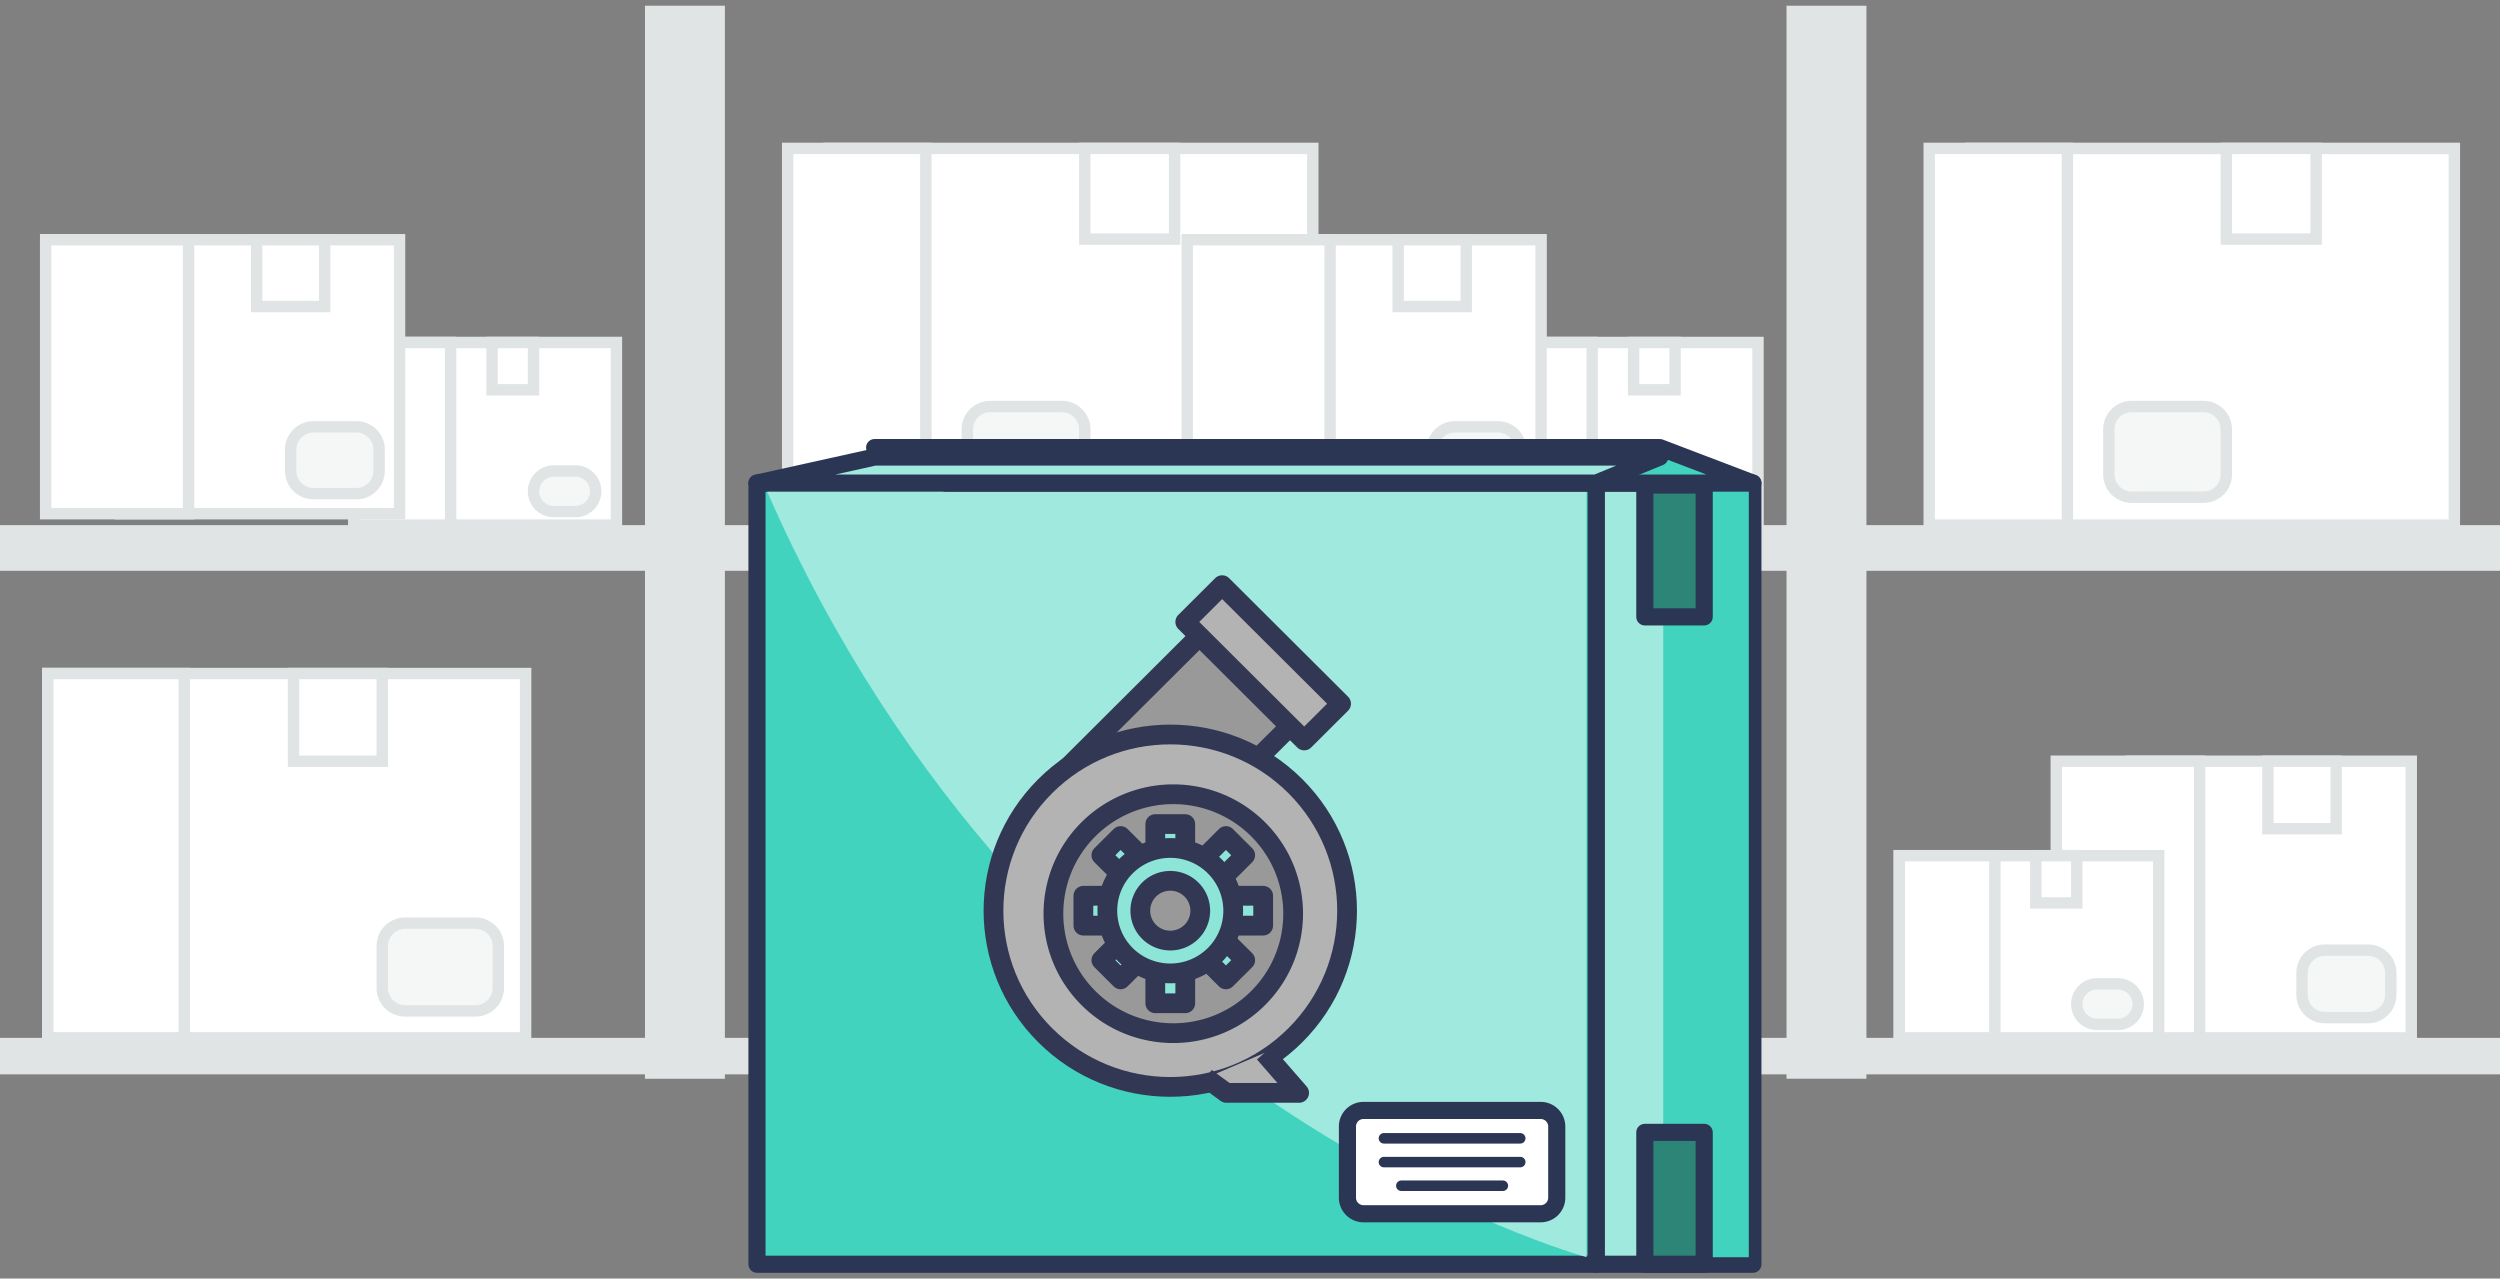
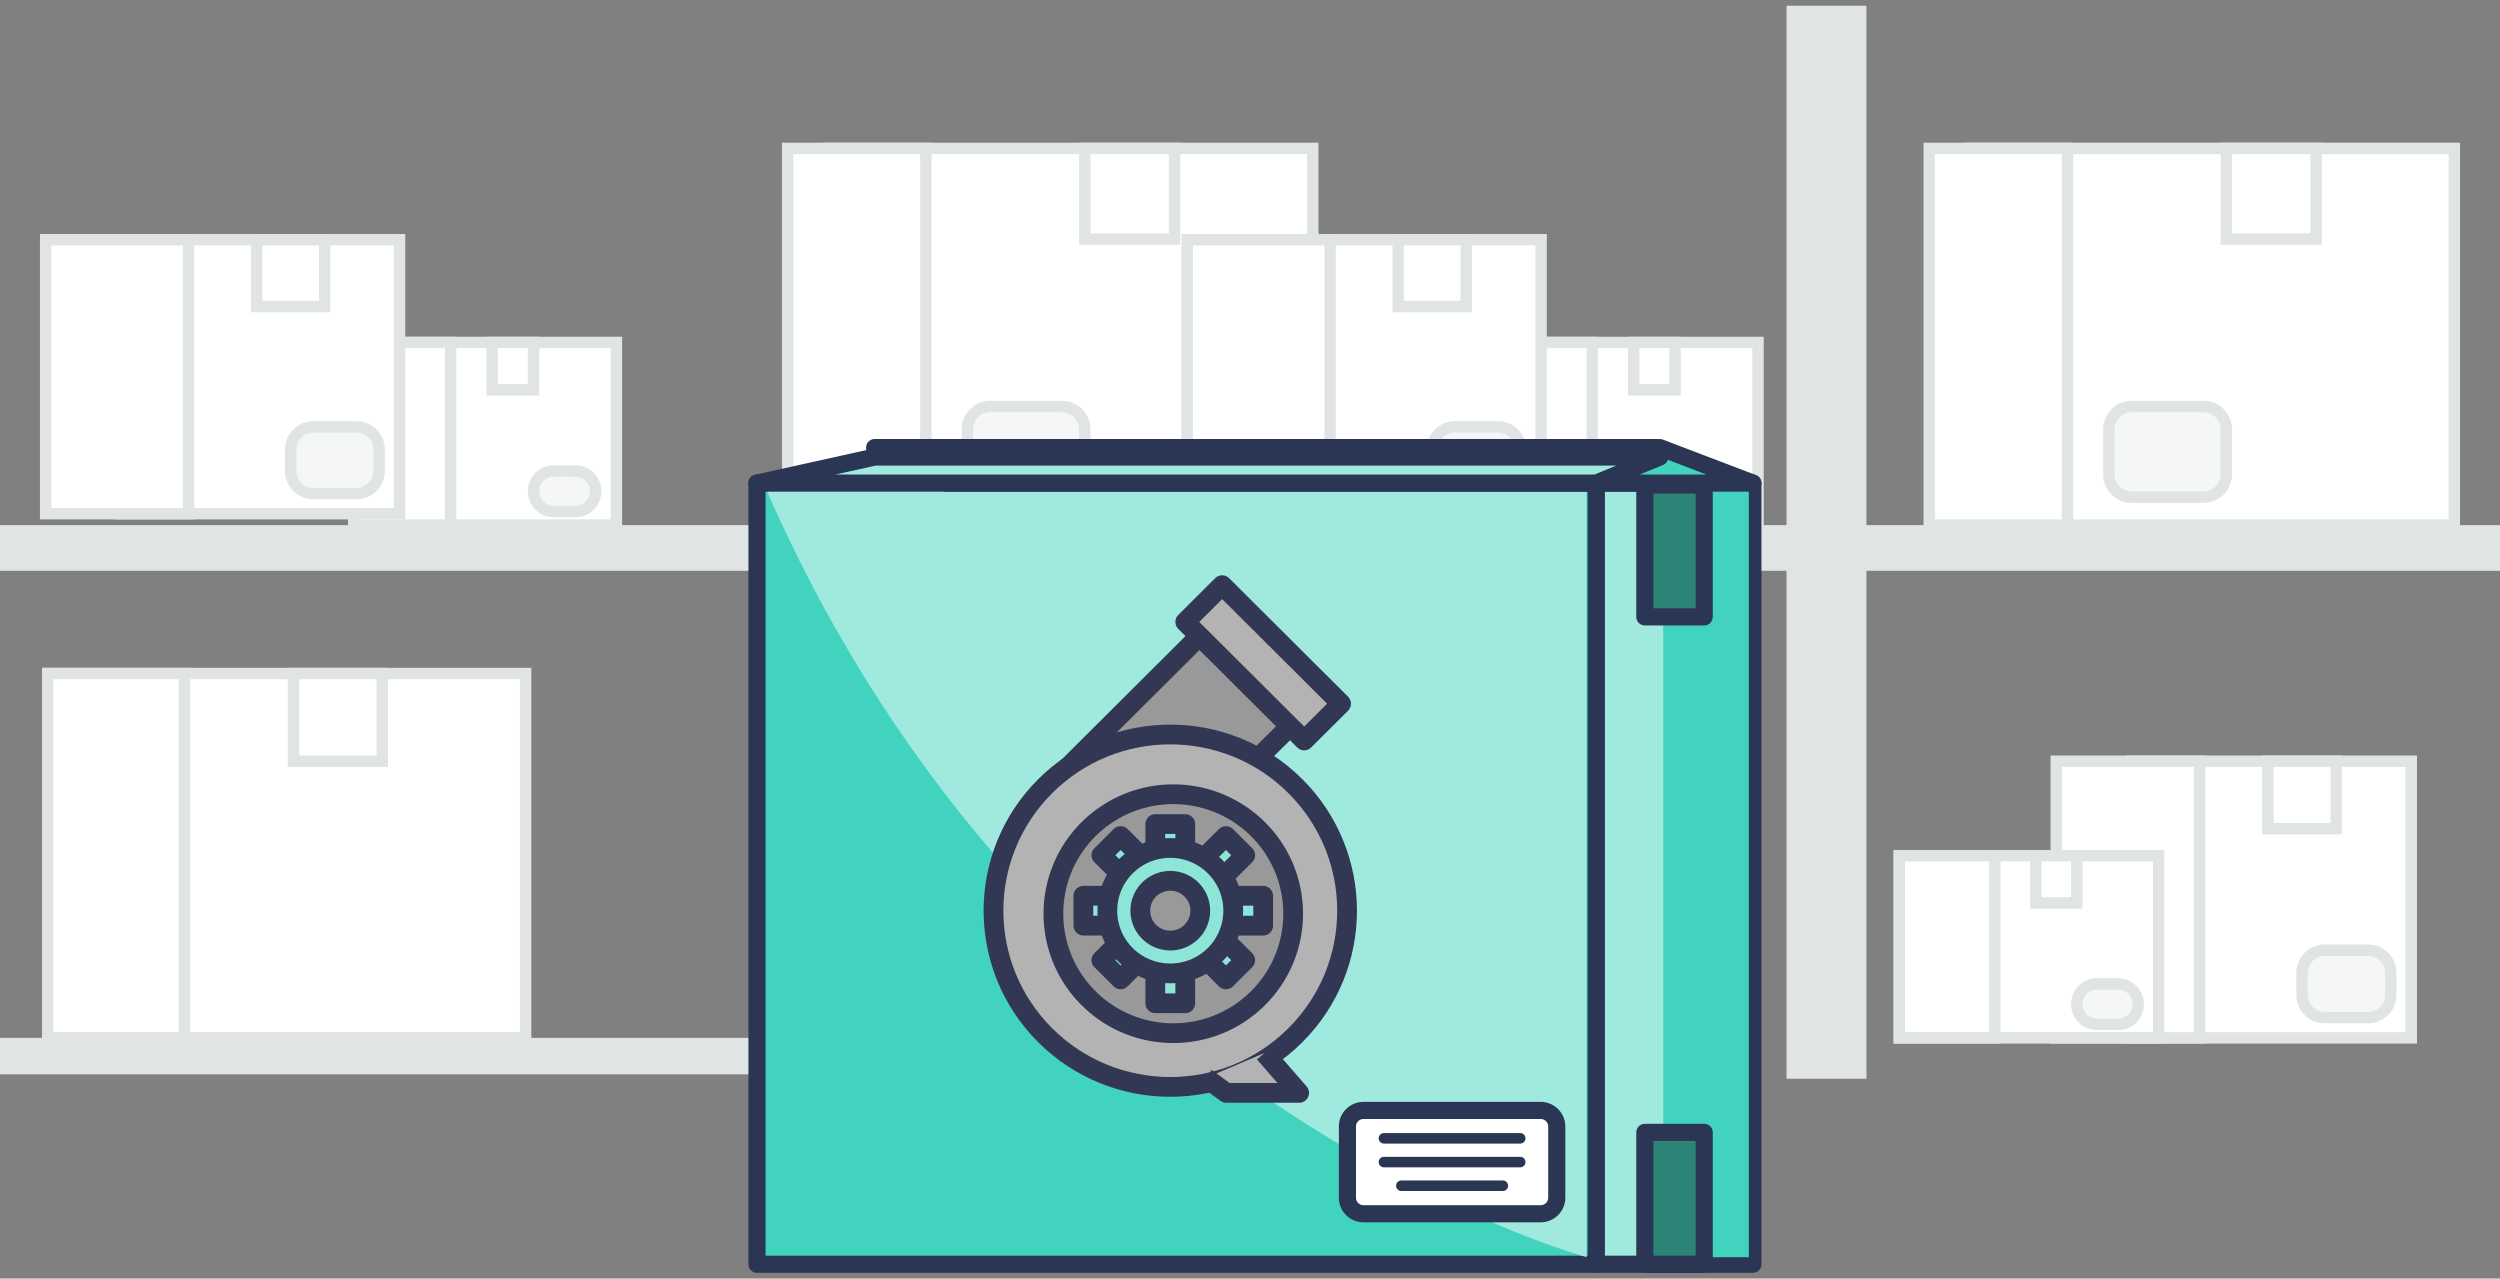
<svg xmlns="http://www.w3.org/2000/svg" xmlns:xlink="http://www.w3.org/1999/xlink" width="219" height="112">
  <rect width="100%" height="100%" fill="#808080" stroke="none" />
  <style>.B{fill:#e1e4e5}.C{fill:#fff}.D{stroke-linejoin:round}.E{fill-opacity:.321}.F{stroke:#323854}.G{stroke-width:1.731}.H{fill:#8de5d7}.I{stroke:#e1e4e5}.J{stroke:#2b3554}.K{stroke-width:1.5}.L{fill:#a0e9de}.M{fill:#b3b3b3}.N{fill-rule:nonzero}</style>
  <g fill="none" fill-rule="evenodd">
    <path d="M0 46h119v4H0z" class="B" />
    <g class="I">
      <g class="C">
        <path d="M54 30H31v16h23z" />
        <path d="M39.474 30H31v16h8.474zm7.263 0h-3.632v4.148h3.632z" />
      </g>
      <use xlink:href="#B" class="B E" />
      <g class="C">
        <path d="M35 21H10.558v24H35z" />
        <path d="M16.519 21H4v24h12.519zm11.923 0H22.48v5.854h5.962z" />
      </g>
      <use xlink:href="#C" class="B E" />
      <g class="C">
        <path d="M46.045 59H4.186v31.916h41.859z" />
        <path d="M16.146 59H4.186v31.916h11.96zm17.341 0h-7.774v7.684h7.774z" />
      </g>
      <use xlink:href="#D" class="B E" />
      <g class="C">
        <path d="M111.226 66.684H86.709v24.233h24.518z" />
        <path d="M92.688 66.684H80.131v24.233h12.558zm11.96 0h-5.98v5.91h5.98z" />
      </g>
      <use xlink:href="#E" class="B E" />
      <g class="C">
        <path d="M89.101 74.958H66.377v15.958h22.724z" />
        <path d="M74.749 74.958h-8.372v15.958h8.372zm7.176 0h-3.588v4.137h3.588z" />
      </g>
      <use xlink:href="#F" class="B E" />
    </g>
    <path d="M119 90.916H0v3.198h119z" class="B" />
-     <path d="M63.5.5v94h-7V.5z" class="B" />
    <g class="I">
      <g class="C">
        <path d="M72.632 13H115v33H72.632z" />
        <path d="M69 13h12.105v33H69zm26.026 0h7.868v7.944h-7.868z" />
      </g>
      <use xlink:href="#G" class="B E" />
    </g>
    <path d="M100 46h119v4H100z" class="B" />
    <g class="I">
      <g class="C">
        <path d="M154 30h-23v16h23z" />
        <path d="M139.474 30H131v16h8.474zm7.263 0h-3.632v4.148h3.632z" />
      </g>
      <use xlink:href="#B" x="100" class="B E" />
      <g class="C">
        <path d="M135 21h-24.442v24H135z" />
        <path d="M116.519 21H104v24h12.519zm11.923 0h-5.962v5.854h5.962z" />
      </g>
      <use xlink:href="#C" x="100" class="B E" />
      <g class="C">
        <path d="M146.045 59h-41.859v31.916h41.859z" />
        <path d="M116.146 59h-11.96v31.916h11.96zm17.341 0h-7.774v7.684h7.774z" />
      </g>
      <use xlink:href="#D" x="100" class="B E" />
      <g class="C">
        <path d="M211.226 66.684h-24.518v24.233h24.518z" />
        <path d="M192.688 66.684H180.13v24.233h12.558zm11.96 0h-5.98v5.91h5.98z" />
      </g>
      <use xlink:href="#E" x="100" class="B E" />
      <g class="C">
        <path d="M189.101 74.958h-22.724v15.958h22.724z" />
        <path d="M174.749 74.958h-8.372v15.958h8.372zm7.176 0h-3.588v4.137h3.588z" />
      </g>
      <use xlink:href="#F" x="100" class="B E" />
    </g>
-     <path d="M219 90.916H100v3.198h119z" class="B" />
    <path d="M163.5.5v94h-7V.5z" class="B" />
    <g class="I">
      <g class="C">
        <path d="M172.632 13H215v33h-42.368z" />
        <path d="M169 13h12.105v33H169zm26.026 0h7.868v7.944h-7.868z" />
      </g>
      <use xlink:href="#G" x="100" class="B E" />
    </g>
    <g class="N">
      <path d="M139.822 42.318h13.731v68.429h-13.731z" class="D J K L" />
      <g fill="#41d3bd">
        <path d="M145.701 42.927h7.494v67.205h-7.494z" />
        <path d="M139.822 110.747h-73.51V42.318h73.51z" class="D J K" />
      </g>
      <path d="M138.981 110.124S90.803 97.094 67.148 42.94h71.833v67.185z" class="L" />
    </g>
    <path d="M134.959 106.325h-15.511c-.78 0-1.412-.628-1.412-1.403v-6.245c0-.775.632-1.403 1.412-1.403h15.511a1.41 1.41 0 0 1 1.413 1.403v6.245a1.41 1.41 0 0 1-1.413 1.403" class="C J K" />
    <g class="N">
      <g fill="#2b3554">
        <use xlink:href="#H" />
        <path d="M122.761 104.331a.46.46 0 0 1-.462-.46.46.46 0 0 1 .462-.46h8.885a.46.46 0 0 1 .462.46.46.46 0 0 1-.462.46h-8.885z" />
        <use xlink:href="#H" y="-2.082" />
      </g>
      <g class="D J K">
        <path fill="#41d3bd" d="m153.552 42.318-8.155-3.11H76.618l6.245 3.11z" />
        <path d="m139.822 42.318 5.576-2.281h-68.78l-10.306 2.281z" class="L" />
        <path d="M144.087 99.197h5.201v11.55h-5.201zm0-56.709h5.201v11.55h-5.201z" fill="#2d8578" />
      </g>
    </g>
    <path fill="#999" d="M114.329 62.302 99.683 76.899l-7.929-7.902L106.4 54.399z" />
    <path d="M114.329 62.302 99.683 76.899l-7.929-7.902L106.4 54.399z" class="D F G" />
    <path d="M113.468 68.862c6.048 6.028 6.048 15.802 0 21.83s-15.855 6.028-21.903 0-6.048-15.802 0-21.83 15.854-6.028 21.903 0" class="M" />
    <path d="M113.468 68.862c6.048 6.028 6.048 15.802 0 21.83s-15.855 6.028-21.903 0-6.048-15.802 0-21.83 15.854-6.028 21.903 0z" class="D F G" />
    <path d="M110.204 72.639c4.1 4.087 4.1 10.713 0 14.8s-10.749 4.087-14.849 0-4.1-10.713 0-14.8a10.53 10.53 0 0 1 14.849 0" fill="#999" />
    <path d="M110.204 72.639c4.1 4.087 4.1 10.713 0 14.8s-10.749 4.087-14.849 0-4.1-10.713 0-14.8a10.53 10.53 0 0 1 14.849 0z" class="D F G" />
    <path d="m109.079 84.113-1.687 1.681-10.913-10.877 1.687-1.681z" class="H" />
    <path d="m109.079 84.113-1.687 1.681-10.913-10.877 1.687-1.681z" class="D F G" />
    <path d="M109.079 74.917 98.166 85.794l-1.687-1.681 10.913-10.877z" class="H" />
    <path d="M109.079 74.917 98.166 85.794l-1.687-1.681 10.913-10.877z" class="D F G" />
    <path d="M101.204 87.887h2.625V72.19h-2.625z" class="H" />
    <path d="M101.204 87.887h2.625V72.19h-2.625z" class="D F G" />
    <path d="M110.654 81.085h-15.75v-2.616h15.75z" class="H" />
    <path d="M110.654 81.085h-15.75v-2.616h15.75z" class="D F G" />
    <path d="M106.414 75.892a5.48 5.48 0 0 1 0 7.77 5.53 5.53 0 0 1-7.796 0c-2.153-2.146-2.153-5.624 0-7.77s5.643-2.146 7.796 0" class="H" />
    <path d="M106.414 75.892a5.48 5.48 0 0 1 0 7.77 5.53 5.53 0 0 1-7.796 0c-2.153-2.146-2.153-5.624 0-7.77s5.643-2.146 7.796 0z" class="D F G" />
    <path d="M104.11 77.665a2.61 2.61 0 0 1 0 3.7 2.63 2.63 0 0 1-3.712 0 2.61 2.61 0 0 1 0-3.7 2.63 2.63 0 0 1 3.712 0" fill="#999" />
    <path d="M104.373 77.927a2.61 2.61 0 0 1 0 3.7 2.63 2.63 0 0 1-3.712 0 2.61 2.61 0 0 1 0-3.7 2.63 2.63 0 0 1 3.712 0z" class="D F G" />
    <path d="m117.479 61.644-3.231 3.221-10.419-10.384 3.231-3.221z" class="M" />
    <g class="D F G">
      <path d="m117.479 61.644-3.231 3.221-10.419-10.384 3.231-3.221z" />
      <path d="m110.762 92.24 3.042 3.496h-6.374l-1.795-1.306" class="M" />
    </g>
  </g>
  <defs>
    <path id="B" d="M50.406 41.259h-1.892a1.78 1.78 0 0 0-1.778 1.778 1.78 1.78 0 0 0 1.778 1.778h1.892a1.78 1.78 0 0 0 1.778-1.778 1.78 1.78 0 0 0-1.778-1.778z" />
    <path id="C" d="M31.212 37.39h-3.75a2 2 0 0 0-2 2v1.854a2 2 0 0 0 2 2h3.75a2 2 0 0 0 2-2V39.39a2 2 0 0 0-2-2z" />
-     <path id="D" d="M41.653 80.869h-6.166a2 2 0 0 0-2 2v3.684a2 2 0 0 0 2 2h6.166a2 2 0 0 0 2-2v-3.684a2 2 0 0 0-2-2z" />
    <path id="E" d="M107.432 83.233h-3.774a2 2 0 0 0-2 2v1.91a2 2 0 0 0 2 2h3.774a2 2 0 0 0 2-2v-1.91a2 2 0 0 0-2-2z" />
    <path id="F" d="M85.533 86.188h-1.836a1.773 1.773 0 0 0 0 3.546h1.836a1.773 1.773 0 0 0 0-3.546z" />
    <path id="G" d="M86.737 35.611h6.289a2 2 0 0 1 2 2v3.944a2 2 0 0 1-2 2h-6.289a2 2 0 0 1-2-2v-3.944a2 2 0 0 1 2-2z" />
    <path id="H" d="M121.236 102.259a.46.46 0 0 1-.462-.46.46.46 0 0 1 .462-.46h11.934a.46.46 0 0 1 .462.46.46.46 0 0 1-.462.46h-11.934z" />
  </defs>
</svg>